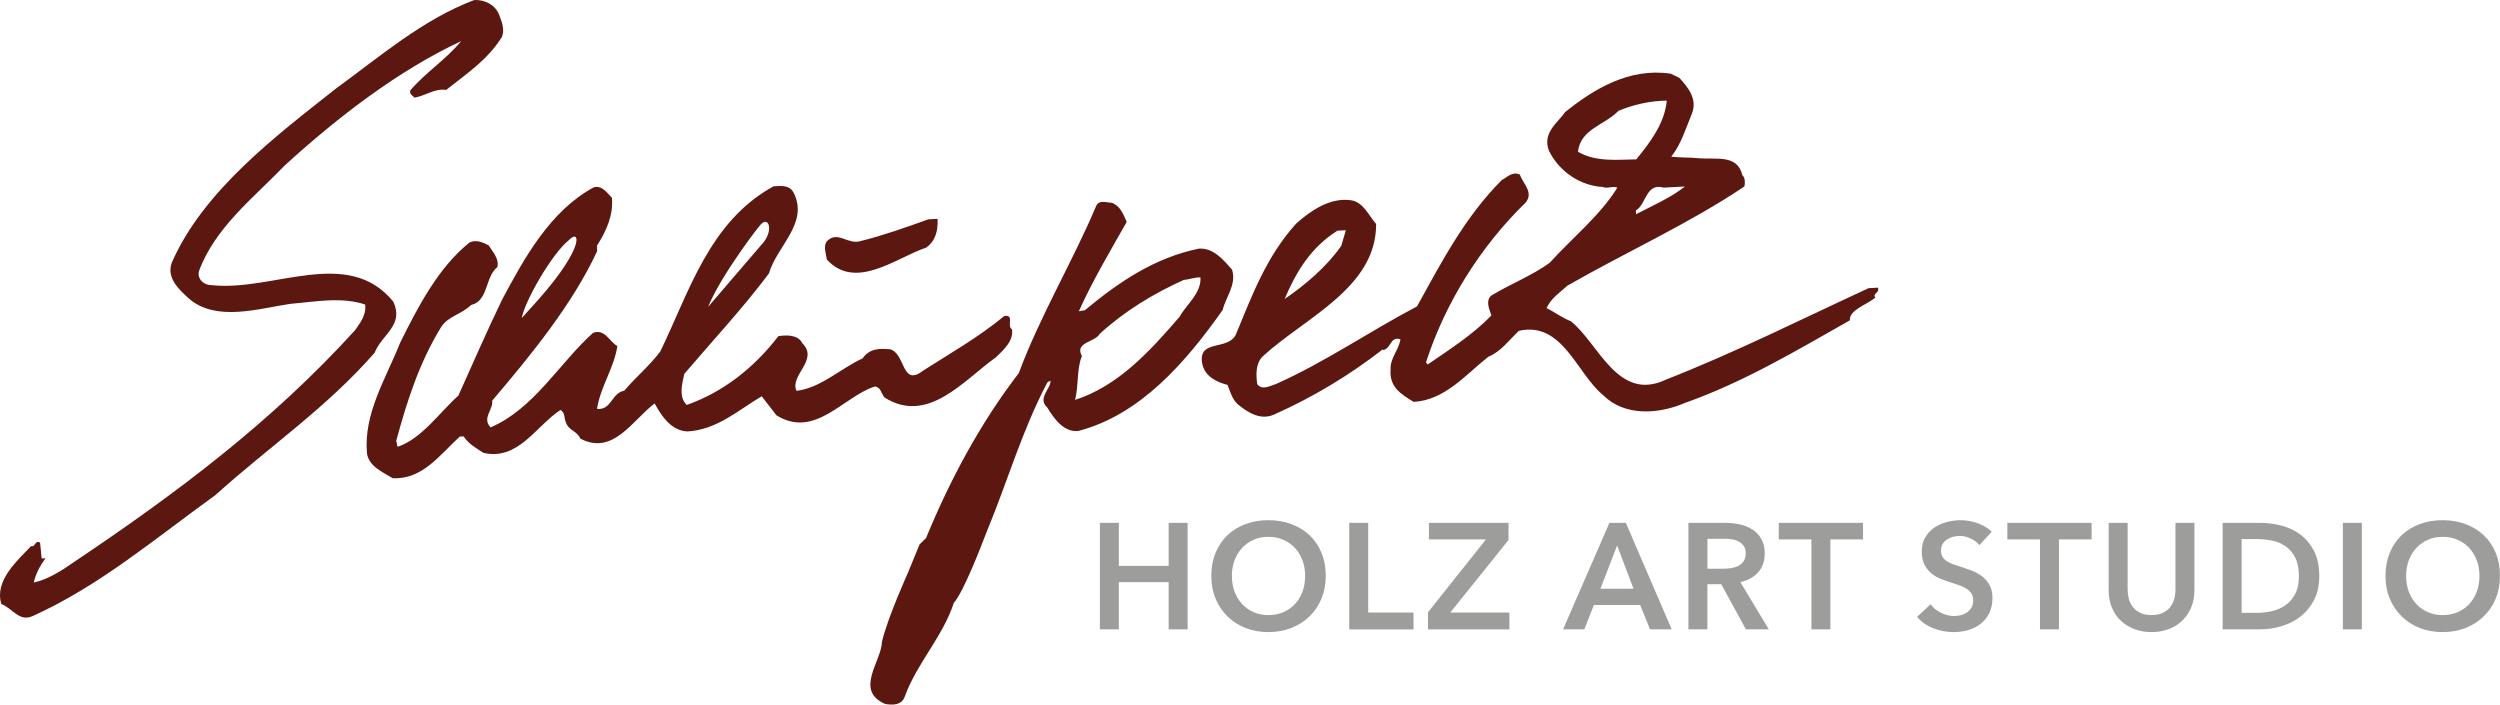
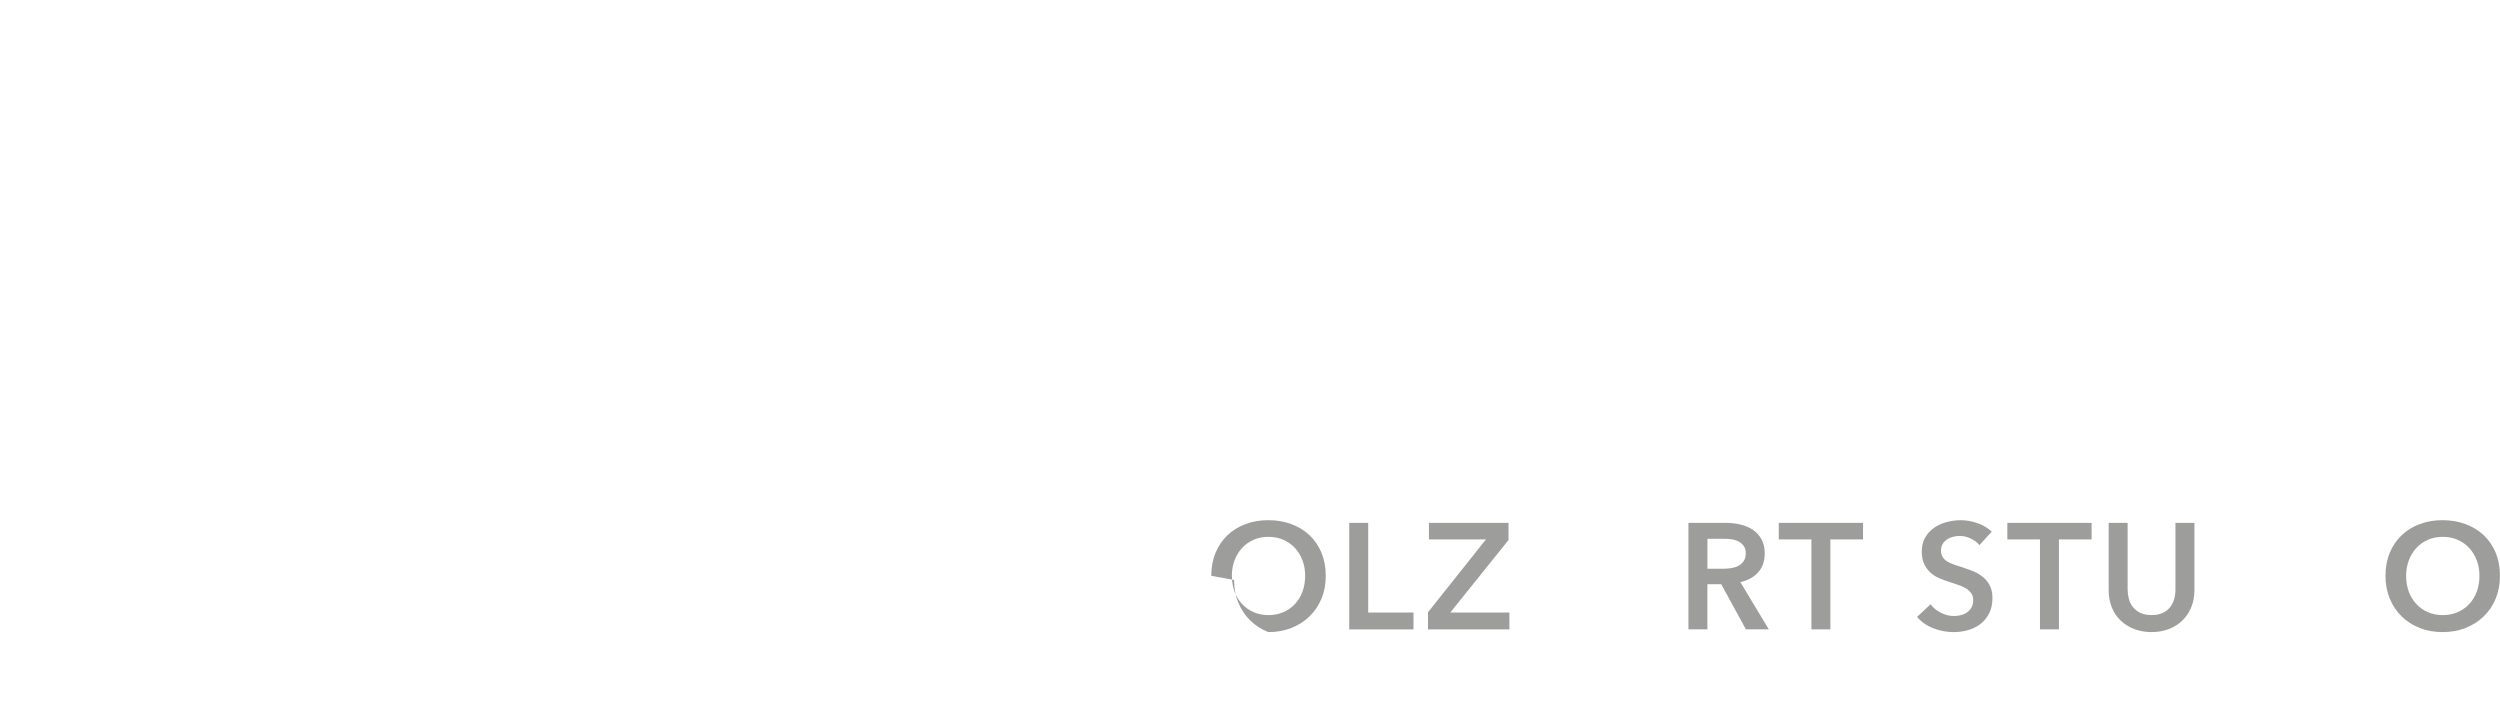
<svg xmlns="http://www.w3.org/2000/svg" id="Ebene_1" data-name="Ebene 1" viewBox="0 0 631.43 177.94">
  <defs>
    <style>      .cls-1 {        fill: none;      }      .cls-2 {        fill: #5c1810;      }      .cls-3 {        fill: #9d9d9c;      }      .cls-4 {        clip-path: url(#clippath);      }    </style>
    <clipPath id="clippath">
      <rect class="cls-1" width="474.38" height="177.94" />
    </clipPath>
  </defs>
  <g class="cls-4">
-     <path class="cls-2" d="M126.8,9.26c.68-1.77,0-3.66-.67-5.35-.91-2.65-3.68-4.04-6.36-3.9-13.02,4.92-23.89,14.34-35.01,22.43-15.16,11.96-33.48,25.81-41.39,43.94-1.34,3.73,1.7,6.65,4.32,9.01,6.86,5.99,17.65,2.54,25.67,1.35,6.32-.52,12.8-1.83,18.87.17.33,2.68-1.29,4.69-2.55,6.49-21.11,23.24-45.18,41.25-71.03,58.58-2.97,2.08-6.51,4.38-10.12,5.15.47-2.14,1.52-4.12,2.95-6.12l-.96.05-.4-4.02c-1.38-.7-1.09,1.21-2.26.89-3.47,3.65-9.36,8.77-7.51,14.64,2.75,1.01,4.48,4.58,7.86,3.05,16.92-7.62,31.11-19.72,46.13-30.52,13.6-12.26,28.1-22.07,40.27-35.99,1.87-4.72,7.53-6.94,4.71-12.95-11.51-14.03-30.35-2.45-45.83-4.14-1.73.09-3.73-1.35-3.26-3.49,4.04-10.99,13.66-18.42,21.69-26.74,13.41-12.25,28.77-24.03,44.55-31.4-3.8,4.63-8.83,7.78-12.82,12.41-.34.79.45,1.32,1.06,1.87,2.86-.53,5.07-2.38,7.98-1.96,5.17-4.12,10.39-7.47,14.12-13.44M236.8,55.27l-2.3.12c-5.67,2.03-11.34,4.06-17.23,5.52-3.22.94-5.73-2.78-8.46.06-.89,1.39-.23,2.9.05,4.62,7.34,7.89,17.49-.53,25.05-3.04,2.41-1.67,3.04-4.39,2.89-7.27M178.84,77.52c3.44-8.44,13.77-21.56,12.88-20.29,2.36-3.39,4.02,1.08.57,4.62M131.78,80.33c.74-4.27,7.67-16.35,11.94-19.71,2.73-2.93,4.12,1.6-7.6,14.9M255.58,83.16c-1.39-.89.77-3.7-1.91-3.36-6.46,5.34-13.56,9.37-20.45,13.77-5.55,4.33-4.45-4.19-8.36-5.34-2.51-.25-5.21-.31-7,2.29-5.64,2.61-10.58,7.48-16.7,8.19-1.75-3.95,5.75-7.81,1.49-12.01-1.08-2.25-4.15-2.09-6.06-1.8-6.12,8.02-14.08,14.21-23.15,17.38-2.03-2.01-1.23-5.13-.6-7.86,7.07-8.26,15.27-17.16,21.38-25.37,1.95-6.84,10.11-12.66,6.25-20.34-1.07-2.06-3.17-1.76-5.09-1.66-16.28,8.94-21.31,26.72-28.61,41.72-2.7,3.61-6.2,6.48-9.1,9.91-3.24.56-3.2,4.98-6.88,4.59.86-5.63,4.28-10.23,5.14-15.86-1.98-1.05-3.12-4.46-6.14-3.34-8.28,7.36-14.97,19.26-25.89,23.87-2.24-2.38.73-4.46.42-6.76,9.79-11.48,20.28-24.35,26.51-37.76l-.07-1.34c2.31-3.59,4.21-7.73,3.79-12.13-1.42-1.46-2.47-3.14-4.57-2.65-11.04,5.97-17.54,17.86-23.15,28.35-3.82,7.9-7.6,16.57-11.05,24.25-4.78,4.29-9.25,10.88-15.3,12.93-.4-.36-.06-1.15-.45-1.32,2.74-10.15,5.88-19.94,11.38-28.89,1.78-2.79,5.03-3.15,7.6-5.6,4.37-1,3.48-7.11,6.62-9.58.46-2.14-1.16-3.79-2.21-5.47-1.38-.7-3.16-1.57-4.85-.71-7.94,6.38-13.01,16.27-17.53,25.36-3.57,9.04-9.27,17.81-8.35,27.96.55,3.24,3.9,4.61,6.48,6.2,7.53.38,11.82-5.82,16.96-10.51l.96-.05c1.25,1.86,3.04,2.92,5.03,4.16,8.77,2.04,13.31-6.86,19.45-10.84,1.19.71.88,2.07,1.31,3.01.7,2.27,2.81,2.16,3.69,4.23,8.31,4.38,13.22-4.74,18.78-8.88,1.71,3.18,4.21,6.9,8.26,7.07,7.49-.39,12.99-5.49,18.78-8.88l3.72,4.81c9.75,6.03,16.88-4.73,24.83-7.27,1.55.11,1.64,1.84,2.45,2.76,10.95,6.93,19.98-4.32,28.15-10.14,1.65-1.63,4.6-4.09,4.05-7.14M303.21,70.08c.21,4.03-3.5,6.73-5.26,9.9-7.62,8.87-15.63,17.56-26.42,21.02.96-3.71.36-7.72,1.73-11.06-1.92-3.56,3.28-3.44,4.52-5.63,6.24-5.72,13.52-10.14,21.23-13.62,1.34-.07,2.85-.73,4.2-.61M308.83,78.25c.79-3.31,3.52-6.34,2.36-10.13-2.25-2.58-4.72-5.53-8.36-5.33-11.23,2.32-20.16,8.37-28.82,15.56l-1.53.27c3.45-7.69,8.05-15.43,12.1-22.58-.87-1.88-1.55-3.96-3.72-4.81-1.55-.11-3.31-.79-4,.79-5.99,14.17-14.14,27.69-19.54,42.21-9.73,12.64-17.44,27.09-23.42,41.65l-1.65,1.63-2.9,7.08s-5.18,11.43-6.59,17.48c-.12,5.01-7.05,12.3.82,15.74,1.94.28,4.06.36,4.91-1.8,3.02-8.43,9.6-15.13,12.42-23.75,2.55-2.83,7.45-15.79,7.45-15.79l.85-2.16c5.3-12.79,8.87-25.48,15.34-37.76l.75-.42c.29,1.91-3.43,4.41-.8,6.78,1.69,2.8,4.18,6.32,7.82,5.94,15.76-4.1,27.19-17.4,36.51-30.59M413.18,53.15c2.62-1.49,2.52-7.06,7.01-5.76l5.37-.28c-3.32,2.68-8.21,4.86-12.34,7l-.05-.96ZM420.97,25.41c-.48,5.61-4.07,10.41-7.69,14.84-4.81.06-10.16.73-14.73-1.92.66-5.81,6.77-6.71,10.24-10.35,3.77-1.54,7.95-2.53,12.18-2.56M324.47,75.51c2.91-6.89,6.63-13.05,13.34-17.25l2.11-.11-1.14,3.91c-3.58,5.19-9.1,9.91-14.31,13.45M474.26,72.66l-2.3.12c-16.91,7.81-33.6,16.2-51.14,23.08-12.2,5.84-17.03-9.12-24.06-14.72-2.16-.85-4.36-2.46-6.14-3.33,1.21-2.57,3.26-3.83,5.28-5.67,14.76-8.47,30.74-15.66,44.69-25.05.15-.78.27-2.13-.53-2.86-1.24-5.33-6.75-3.88-10.81-4.25-2.32-.26-4.82-.13-7.14-.4,2.52-3.21,3.67-7.12,5.2-10.86,1.54-3.74-1.13-6.87-3.17-9.07l-2.17-1.04c-10.48-1.57-19.43,3.9-26.63,9.67-1.97,2.8-5.88,5.31-4.1,9.84,2.59,5.25,7.97,8.82,13.57,9.1.99.53,2.68-.33,3.67.19-4.26,6.96-11.64,12.93-17.1,18.99-4.64,3.32-9.92,5.33-14.77,8.28-1.47,1.42-.4,3.49.07,5-4.75,4.87-10.34,8.43-16.1,12.39l-.41-.56c4.8-14.88,13.67-29.2,25.21-40.39,1.98-2.61-.63-4.59-1.52-7.04-1.97-.86-3.23.75-4.55,1.39-9.33,9.34-15.27,20.82-21.42,31.92-11.8,6.2-23.32,14.12-35.54,19.57-1.52.47-3.57,1.73-4.81.06-.31-2.29-.46-5.17,1.37-7,10.65-9.8,28.73-17.29,28.66-33.45-1.84-2.02-3.18-5.61-6.47-6.01-5.23-.69-10.06,2.64-13.74,5.92-7.64,8.48-11.17,18.29-15.27,28.13-2.1,3.96-9.38,1.07-8.49,6.99.57,3.43,3.52,4.82,6.45,5.63.67,1.7,1.15,3.6,2.57,4.87,2.62,2.17,5.8,4.12,9.18,2.6,9.78-4.36,18.92-9.85,27.43-16.45l.2.18c2.08-.69,1.74-3.56,4.28-2.73-.43,2.72-2.64,4.76-2.49,7.64-.34,4.44,2.63,6.21,5.82,8.16,7.87-.41,13.11-6.85,18.84-11.38,3.2-1.32,5.17-4.12,7.74-6.56,11.03-2.5,14.61,10.78,21.25,16.21,5.48,5.49,14.11,4.84,20.7,1.99,14.74-5.2,28.18-13.22,41.64-20.85-.14-2.69,4.22-3.88,6.44-5.73-.83-1.11,1.28-1.22.64-2.54" />
-   </g>
+     </g>
  <g>
-     <path class="cls-3" d="M277.8,132.06h4.79v10.87h12.58v-10.87h4.79v26.9h-4.79v-11.93h-12.58v11.93h-4.79v-26.9Z" />
-     <path class="cls-3" d="M305.94,145.44c0-2.15.36-4.1,1.08-5.83.72-1.73,1.72-3.21,3-4.43,1.28-1.22,2.8-2.15,4.56-2.81,1.76-.66,3.68-.99,5.76-.99s4.04.33,5.81.99c1.77.66,3.31,1.6,4.6,2.81,1.29,1.22,2.3,2.69,3.02,4.43.72,1.74,1.08,3.68,1.08,5.83s-.36,4.02-1.08,5.76c-.72,1.74-1.73,3.23-3.02,4.48s-2.82,2.23-4.6,2.93c-1.77.7-3.71,1.04-5.81,1.04s-4-.35-5.76-1.04c-1.76-.7-3.28-1.67-4.56-2.93s-2.28-2.75-3-4.48c-.72-1.73-1.08-3.65-1.08-5.76ZM311.14,145.44c0,1.44.22,2.77.67,3.97.44,1.2,1.08,2.25,1.9,3.14s1.8,1.58,2.93,2.07c1.13.49,2.38.74,3.74.74s2.62-.25,3.76-.74,2.12-1.18,2.94-2.07,1.46-1.93,1.9-3.14c.44-1.2.66-2.53.66-3.97s-.22-2.69-.66-3.88c-.44-1.19-1.07-2.23-1.88-3.12-.81-.89-1.79-1.58-2.93-2.09-1.14-.51-2.41-.76-3.8-.76s-2.65.25-3.78.76c-1.13.51-2.1,1.2-2.91,2.09-.81.89-1.44,1.93-1.88,3.12-.44,1.19-.67,2.48-.67,3.88Z" />
+     <path class="cls-3" d="M305.94,145.44c0-2.15.36-4.1,1.08-5.83.72-1.73,1.72-3.21,3-4.43,1.28-1.22,2.8-2.15,4.56-2.81,1.76-.66,3.68-.99,5.76-.99s4.04.33,5.81.99c1.77.66,3.31,1.6,4.6,2.81,1.29,1.22,2.3,2.69,3.02,4.43.72,1.74,1.08,3.68,1.08,5.83s-.36,4.02-1.08,5.76c-.72,1.74-1.73,3.23-3.02,4.48s-2.82,2.23-4.6,2.93c-1.77.7-3.71,1.04-5.81,1.04c-1.76-.7-3.28-1.67-4.56-2.93s-2.28-2.75-3-4.48c-.72-1.73-1.08-3.65-1.08-5.76ZM311.14,145.44c0,1.44.22,2.77.67,3.97.44,1.2,1.08,2.25,1.9,3.14s1.8,1.58,2.93,2.07c1.13.49,2.38.74,3.74.74s2.62-.25,3.76-.74,2.12-1.18,2.94-2.07,1.46-1.93,1.9-3.14c.44-1.2.66-2.53.66-3.97s-.22-2.69-.66-3.88c-.44-1.19-1.07-2.23-1.88-3.12-.81-.89-1.79-1.58-2.93-2.09-1.14-.51-2.41-.76-3.8-.76s-2.65.25-3.78.76c-1.13.51-2.1,1.2-2.91,2.09-.81.89-1.44,1.93-1.88,3.12-.44,1.19-.67,2.48-.67,3.88Z" />
    <path class="cls-3" d="M340.78,132.06h4.79v22.65h11.44v4.26h-16.23v-26.9Z" />
    <path class="cls-3" d="M360.68,154.63l14.63-18.39h-14.4v-4.18h20.1v4.33l-14.71,18.32h14.93v4.26h-20.56v-4.33Z" />
-     <path class="cls-3" d="M406.5,132.06h4.14l11.59,26.9h-5.47l-2.51-6.16h-11.67l-2.43,6.16h-5.36l11.7-26.9ZM412.58,148.7l-4.14-10.94-4.22,10.94h8.36Z" />
    <path class="cls-3" d="M426.45,132.06h9.35c1.27,0,2.5.13,3.69.4,1.19.27,2.25.7,3.17,1.31s1.67,1.41,2.22,2.39c.56.99.84,2.19.84,3.61,0,1.95-.55,3.54-1.65,4.77-1.1,1.23-2.6,2.06-4.5,2.49l7.18,11.93h-5.78l-6.23-11.4h-3.5v11.4h-4.79v-26.9ZM435.16,143.65c.68,0,1.37-.05,2.05-.15.68-.1,1.3-.29,1.84-.57.54-.28.99-.68,1.35-1.2.35-.52.53-1.18.53-2,0-.73-.17-1.34-.49-1.81-.33-.47-.75-.84-1.25-1.12-.51-.28-1.08-.47-1.73-.57-.65-.1-1.27-.15-1.88-.15h-4.33v7.56h3.91Z" />
    <path class="cls-3" d="M457.52,136.24h-8.25v-4.18h21.28v4.18h-8.25v22.72h-4.79v-22.72Z" />
    <path class="cls-3" d="M499.93,137.68c-.51-.66-1.22-1.21-2.15-1.65-.92-.44-1.86-.67-2.79-.67-.56,0-1.12.07-1.67.21-.56.14-1.06.35-1.52.65-.46.29-.83.67-1.12,1.14-.29.47-.44,1.03-.44,1.69,0,.61.13,1.13.38,1.56.25.43.6.8,1.04,1.1.44.3.98.57,1.62.8.63.23,1.33.46,2.09.68.86.28,1.75.6,2.68.95.92.35,1.77.82,2.55,1.41.77.58,1.41,1.32,1.9,2.2.49.89.74,1.99.74,3.31,0,1.44-.27,2.7-.8,3.78-.53,1.08-1.24,1.97-2.13,2.68-.89.71-1.92,1.24-3.12,1.6-1.19.35-2.45.53-3.76.53-1.75,0-3.46-.32-5.13-.97s-3.04-1.6-4.1-2.87l3.42-3.19c.66.91,1.54,1.63,2.64,2.17,1.1.53,2.19.8,3.25.8.56,0,1.13-.07,1.71-.21s1.11-.37,1.58-.7c.47-.33.85-.74,1.14-1.23.29-.49.44-1.11.44-1.84s-.17-1.3-.49-1.77c-.33-.47-.77-.87-1.33-1.22s-1.22-.64-1.98-.89c-.76-.25-1.56-.52-2.39-.8-.81-.25-1.62-.56-2.43-.91-.81-.35-1.54-.82-2.18-1.41-.65-.58-1.17-1.3-1.58-2.15-.41-.85-.61-1.91-.61-3.17,0-1.37.29-2.55.86-3.53.57-.99,1.32-1.81,2.24-2.45s1.98-1.13,3.15-1.44,2.38-.48,3.59-.48c1.37,0,2.75.24,4.16.72,1.41.48,2.63,1.2,3.67,2.17l-3.12,3.42Z" />
    <path class="cls-3" d="M515.25,136.24h-8.25v-4.18h21.28v4.18h-8.25v22.72h-4.79v-22.72Z" />
    <path class="cls-3" d="M554.25,149.08c0,1.62-.28,3.08-.84,4.39-.56,1.31-1.32,2.41-2.28,3.33-.96.91-2.1,1.62-3.42,2.11-1.32.49-2.75.74-4.29.74s-2.98-.25-4.29-.74c-1.32-.49-2.46-1.2-3.44-2.11-.98-.91-1.74-2.02-2.28-3.33-.54-1.3-.82-2.77-.82-4.39v-17.02h4.79v16.83c0,.79.1,1.56.3,2.34.2.77.54,1.46,1.01,2.07s1.09,1.1,1.86,1.48c.77.38,1.73.57,2.87.57s2.1-.19,2.87-.57c.77-.38,1.39-.87,1.86-1.48s.8-1.3,1.01-2.07c.2-.77.3-1.55.3-2.34v-16.83h4.79v17.02Z" />
-     <path class="cls-3" d="M561.38,132.06h9.54c1.75,0,3.51.23,5.28.68,1.77.46,3.37,1.21,4.79,2.26,1.42,1.05,2.57,2.43,3.46,4.14.89,1.71,1.33,3.83,1.33,6.36,0,2.36-.44,4.38-1.33,6.08-.89,1.7-2.04,3.09-3.46,4.18-1.42,1.09-3.02,1.89-4.79,2.41-1.77.52-3.53.78-5.28.78h-9.54v-26.9ZM570.16,154.78c1.24,0,2.48-.15,3.72-.44,1.24-.29,2.36-.78,3.36-1.48,1-.7,1.82-1.64,2.45-2.83.63-1.19.95-2.7.95-4.52,0-1.92-.32-3.5-.95-4.71-.63-1.22-1.45-2.17-2.45-2.85-1-.68-2.12-1.15-3.36-1.41-1.24-.25-2.48-.38-3.72-.38h-3.99v18.62h3.99Z" />
-     <path class="cls-3" d="M591.74,132.06h4.79v26.9h-4.79v-26.9Z" />
    <path class="cls-3" d="M602.51,145.44c0-2.15.36-4.1,1.08-5.83.72-1.73,1.72-3.21,3-4.43,1.28-1.22,2.8-2.15,4.56-2.81,1.76-.66,3.68-.99,5.76-.99s4.04.33,5.81.99c1.77.66,3.31,1.6,4.6,2.81,1.29,1.22,2.3,2.69,3.02,4.43.72,1.74,1.08,3.68,1.08,5.83s-.36,4.02-1.08,5.76c-.72,1.74-1.73,3.23-3.02,4.48s-2.83,2.23-4.6,2.93c-1.77.7-3.71,1.04-5.81,1.04s-4-.35-5.76-1.04c-1.76-.7-3.28-1.67-4.56-2.93s-2.28-2.75-3-4.48c-.72-1.73-1.08-3.65-1.08-5.76ZM607.72,145.44c0,1.44.22,2.77.67,3.97.44,1.2,1.08,2.25,1.9,3.14.82.89,1.8,1.58,2.93,2.07,1.13.49,2.38.74,3.74.74s2.62-.25,3.76-.74,2.12-1.18,2.95-2.07c.82-.89,1.46-1.93,1.9-3.14.44-1.2.67-2.53.67-3.97s-.22-2.69-.67-3.88c-.44-1.19-1.07-2.23-1.88-3.12-.81-.89-1.79-1.58-2.93-2.09s-2.41-.76-3.8-.76-2.65.25-3.78.76c-1.13.51-2.1,1.2-2.91,2.09-.81.89-1.44,1.93-1.88,3.12-.44,1.19-.67,2.48-.67,3.88Z" />
  </g>
</svg>